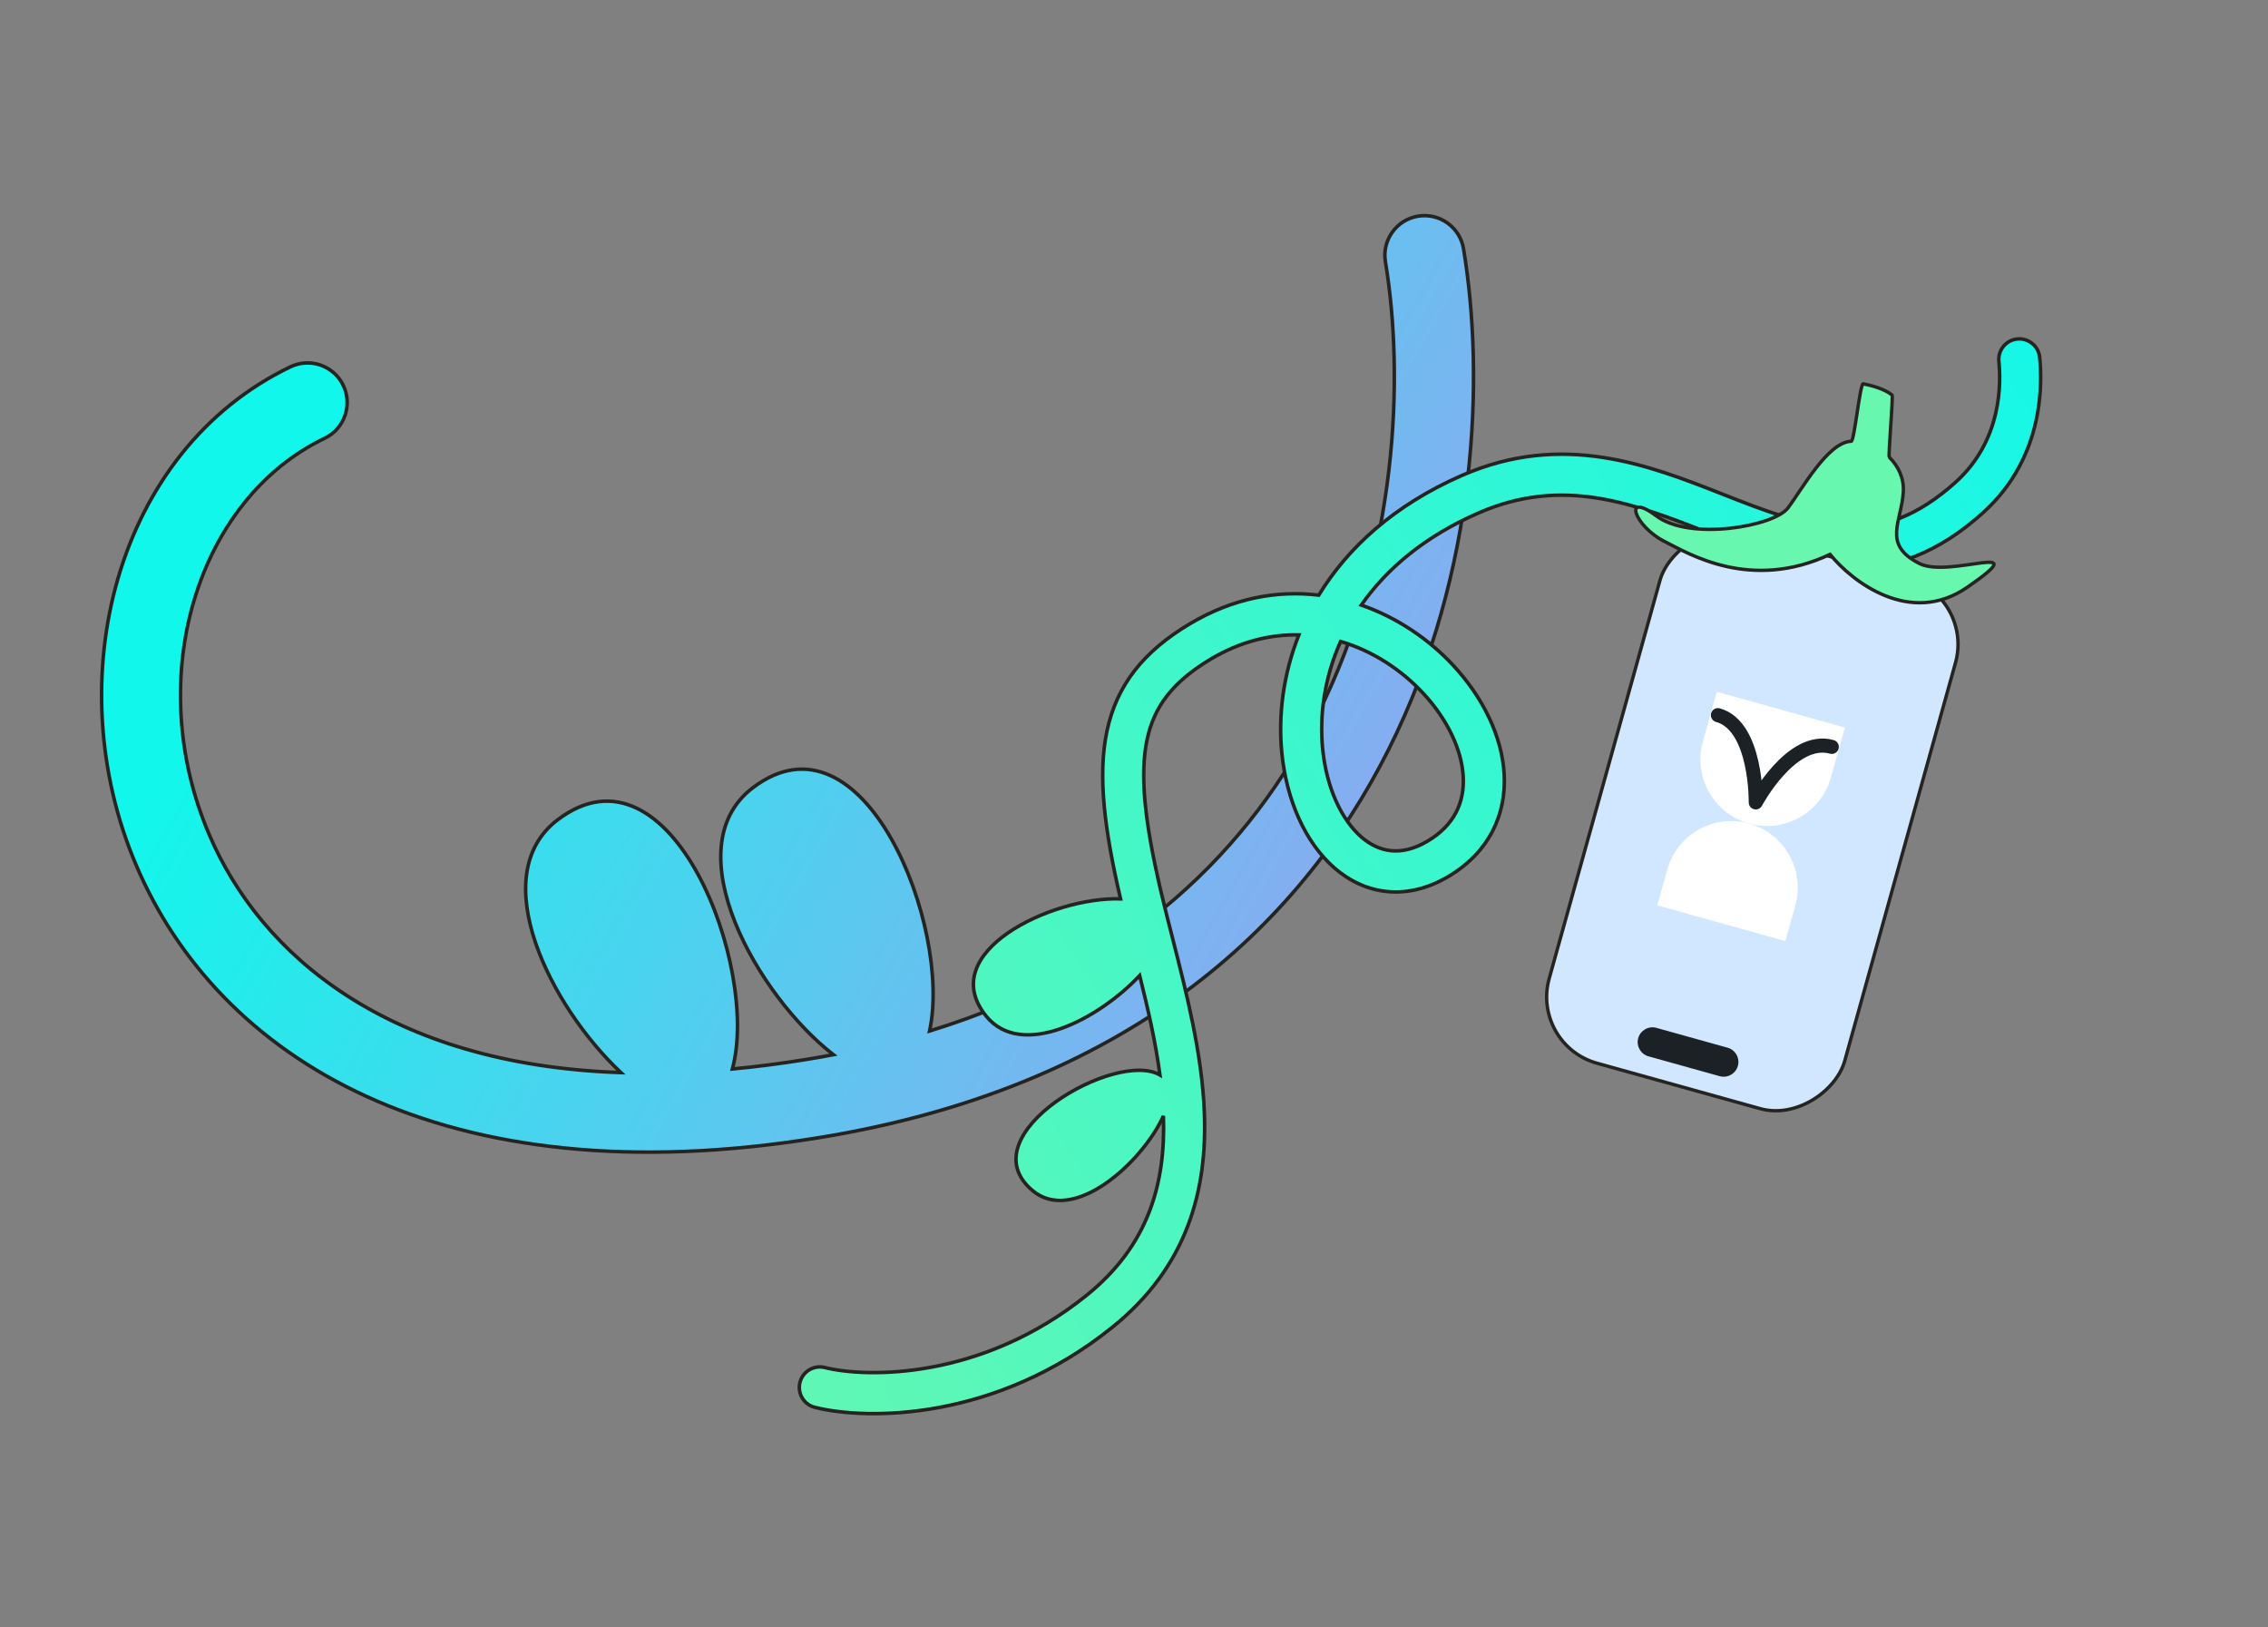
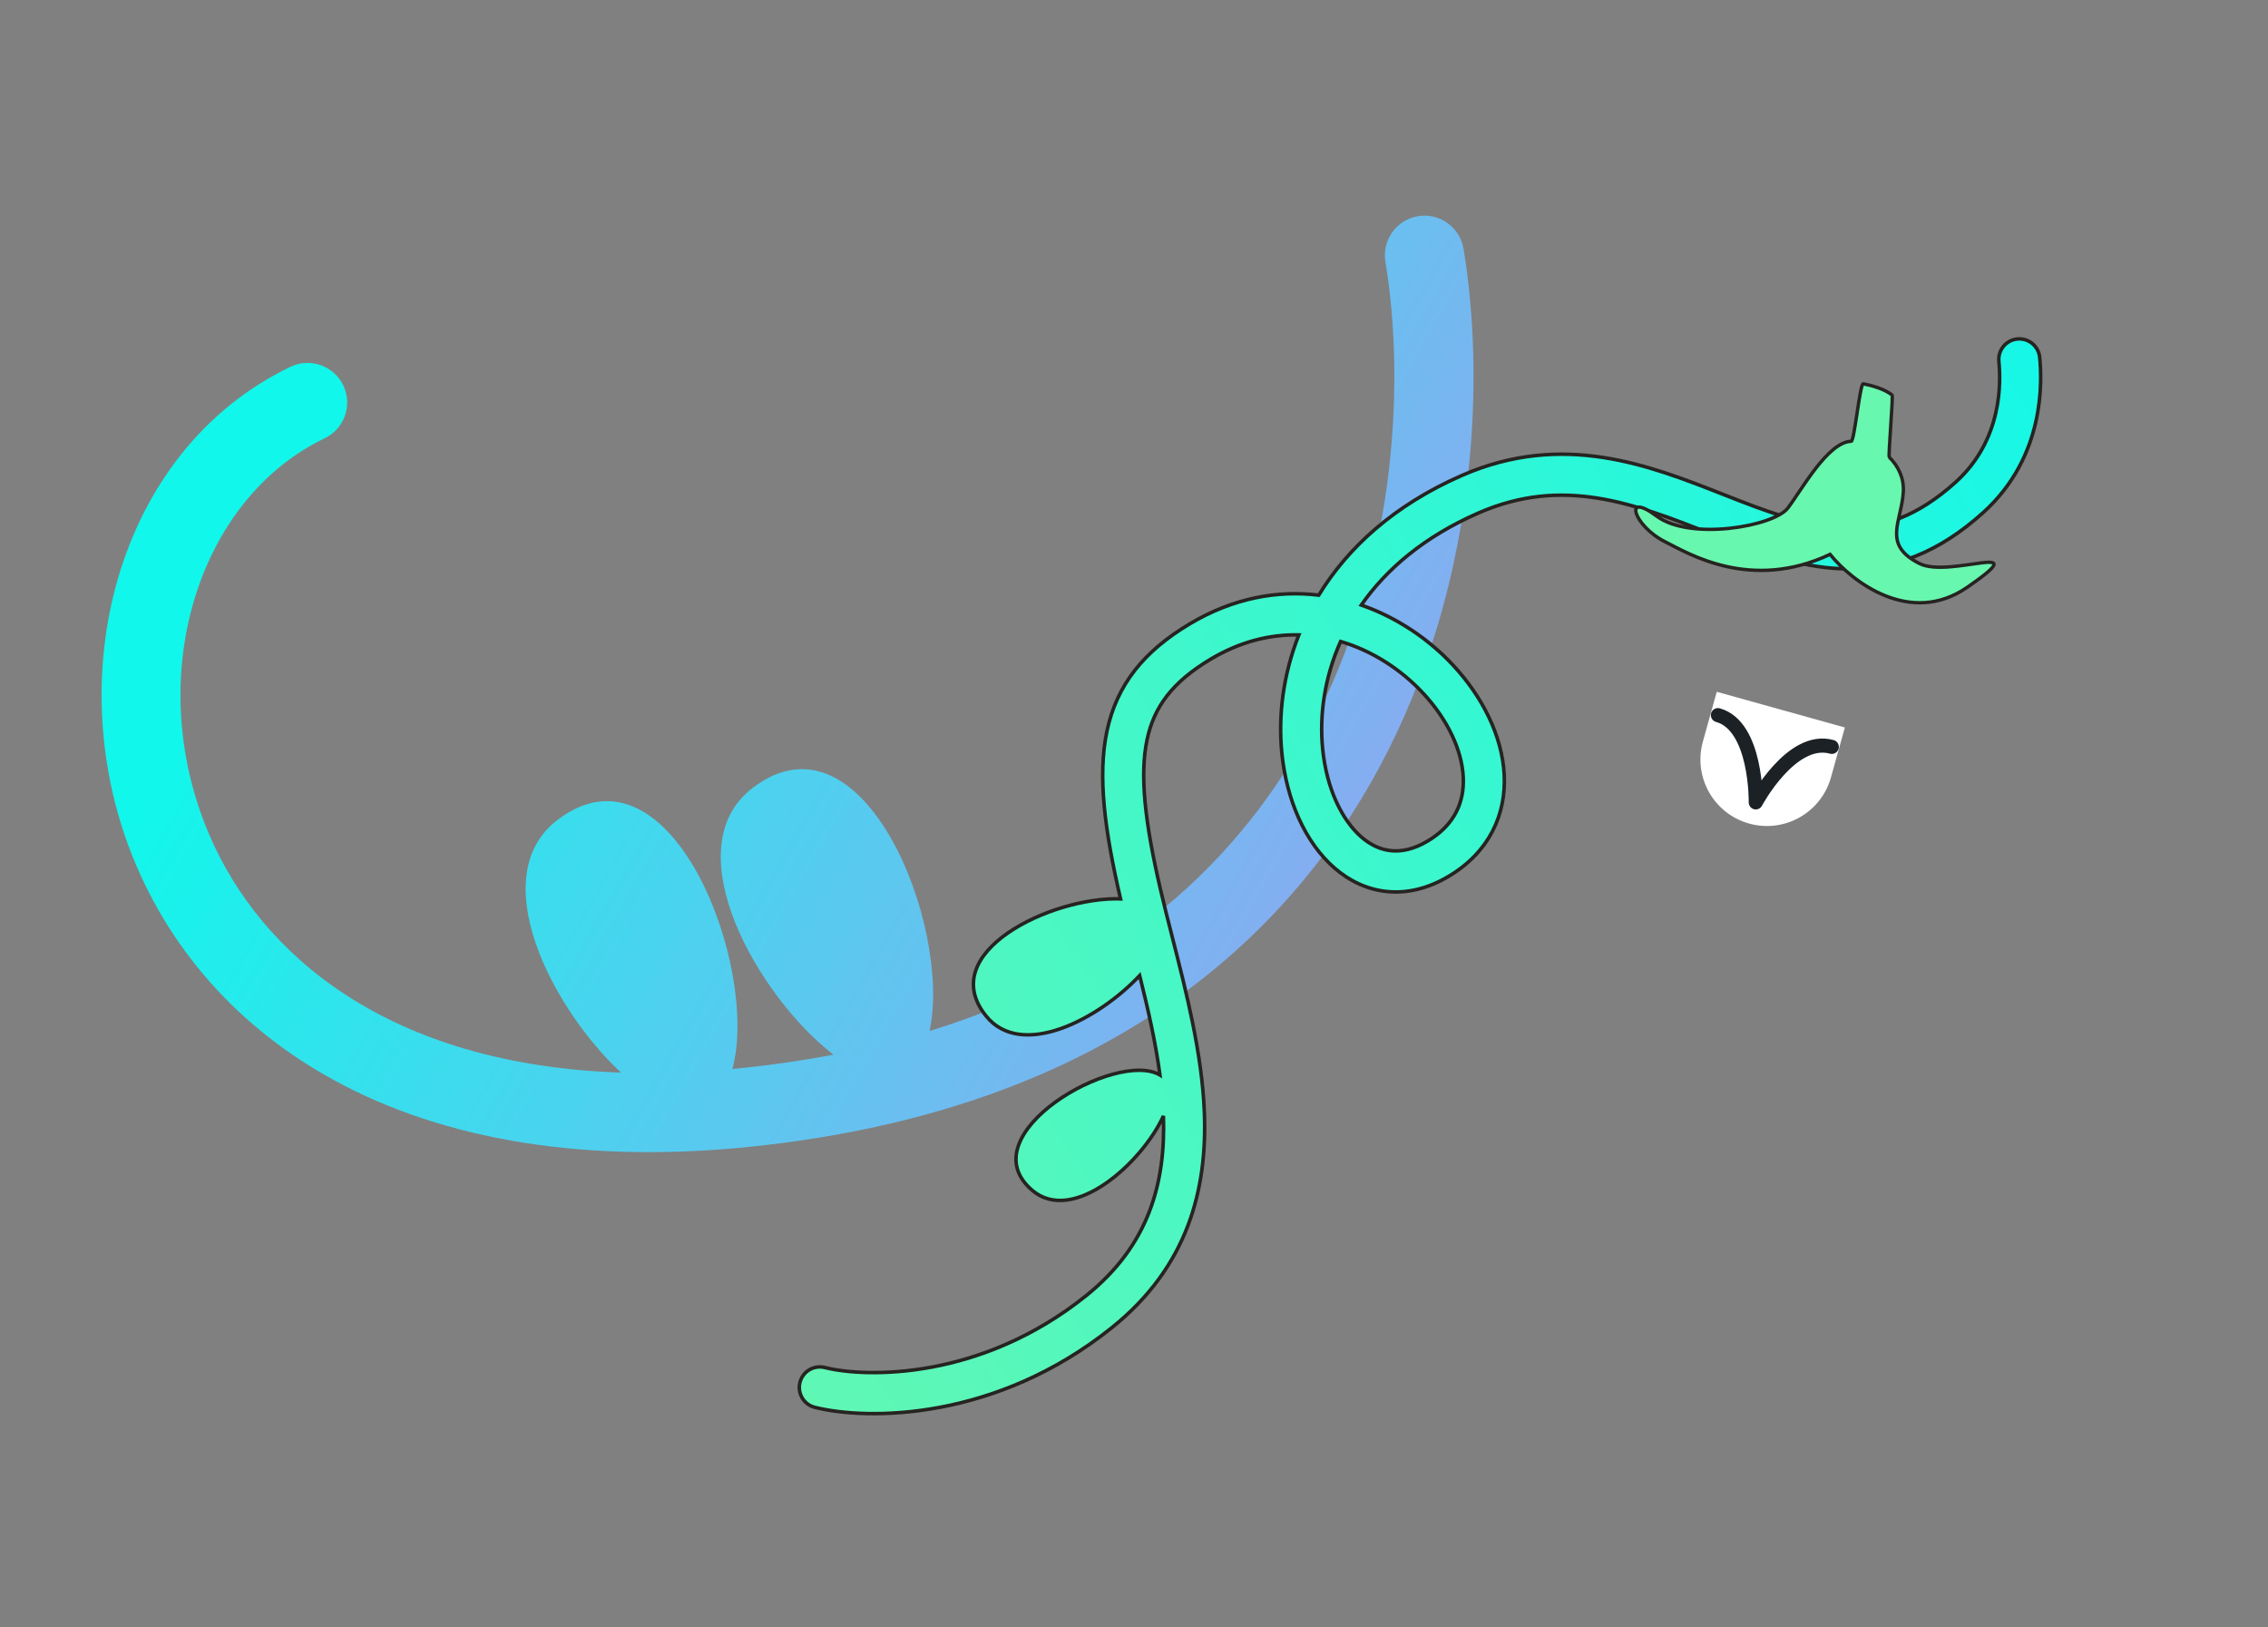
<svg xmlns="http://www.w3.org/2000/svg" width="322" height="231" viewBox="0 0 322 231" fill="none">
  <rect x="0" y="0" width="322" height="231" fill="#808080" stroke="none" />
  <path fill-rule="evenodd" clip-rule="evenodd" d="M48.738 54.703C50.081 57.502 48.901 60.861 46.101 62.204C28 70.889 20.21 96.193 29.674 118.393C36.98 135.529 55.125 151.133 88.161 152.247C78.213 142.94 68.72 124.274 79.192 116.35C95.299 104.161 107.904 137.412 103.979 151.732C107.373 151.415 110.893 150.965 114.542 150.37C115.822 150.162 117.082 149.94 118.324 149.703C107.613 141.43 95.595 120.43 106.857 111.837C122.631 99.802 135.201 131.626 131.973 146.344C160.83 137.486 177.653 120.158 187.108 101.327C198.485 78.667 199.388 53.383 196.693 37.152C196.185 34.089 198.256 31.194 201.319 30.685C204.382 30.177 207.277 32.248 207.786 35.311C210.778 53.338 209.828 81.134 197.157 106.372C184.327 131.925 159.678 154.413 116.35 161.468C62.587 170.223 30.938 150.027 19.331 122.803C8.132 96.535 16.382 63.992 41.237 52.066C44.036 50.723 47.395 51.903 48.738 54.703Z" fill="url(#paint0_linear_2033_4566)" />
-   <path d="M46.101 62.204L46.209 62.429L46.209 62.429L46.101 62.204ZM48.738 54.703L48.963 54.595L48.963 54.595L48.738 54.703ZM29.674 118.393L29.904 118.295L29.904 118.295L29.674 118.393ZM88.161 152.247L88.152 152.497L88.818 152.519L88.332 152.064L88.161 152.247ZM79.192 116.35L79.041 116.15L79.041 116.15L79.192 116.35ZM103.979 151.732L103.738 151.666L103.642 152.015L104.002 151.981L103.979 151.732ZM114.542 150.37L114.502 150.124L114.502 150.124L114.542 150.37ZM118.324 149.703L118.371 149.949L118.916 149.845L118.477 149.505L118.324 149.703ZM106.857 111.837L106.705 111.638L106.705 111.638L106.857 111.837ZM131.973 146.344L131.729 146.29L131.637 146.708L132.047 146.583L131.973 146.344ZM187.108 101.327L187.331 101.439L187.331 101.439L187.108 101.327ZM196.693 37.152L196.94 37.111L196.94 37.111L196.693 37.152ZM207.786 35.311L207.539 35.352L207.539 35.352L207.786 35.311ZM197.157 106.372L196.933 106.26L196.933 106.26L197.157 106.372ZM116.35 161.468L116.309 161.222L116.309 161.222L116.35 161.468ZM19.331 122.803L19.561 122.705L19.331 122.803ZM41.237 52.066L41.129 51.841L41.129 51.841L41.237 52.066ZM46.209 62.429C49.133 61.026 50.366 57.519 48.963 54.595L48.513 54.811C49.796 57.486 48.668 60.695 45.993 61.978L46.209 62.429ZM29.904 118.295C20.479 96.187 28.257 71.043 46.209 62.429L45.993 61.978C27.742 70.735 19.941 96.2 29.444 118.491L29.904 118.295ZM88.169 151.997C55.22 150.887 37.168 135.331 29.904 118.295L29.444 118.491C36.792 135.726 55.031 151.38 88.152 152.497L88.169 151.997ZM79.041 116.15C73.674 120.212 73.463 127.005 75.782 133.86C78.105 140.724 82.99 147.752 87.99 152.429L88.332 152.064C83.383 147.435 78.549 140.476 76.256 133.7C73.96 126.913 74.239 120.412 79.343 116.549L79.041 116.15ZM104.22 151.798C105.215 148.169 105.158 143.365 104.273 138.404C103.387 133.44 101.668 128.296 99.317 123.981C96.969 119.67 93.973 116.157 90.52 114.497C87.043 112.826 83.135 113.052 79.041 116.15L79.343 116.549C83.302 113.553 87.01 113.365 90.303 114.948C93.621 116.542 96.552 119.951 98.878 124.22C101.2 128.483 102.903 133.575 103.781 138.492C104.659 143.413 104.705 148.135 103.738 151.666L104.22 151.798ZM114.502 150.124C110.858 150.717 107.343 151.167 103.956 151.483L104.002 151.981C107.402 151.664 110.928 151.212 114.583 150.617L114.502 150.124ZM118.277 149.458C117.037 149.693 115.779 149.916 114.502 150.124L114.583 150.617C115.864 150.408 117.127 150.186 118.371 149.949L118.277 149.458ZM118.477 149.505C113.157 145.396 107.502 138.114 104.583 130.797C101.657 123.464 101.52 116.224 107.008 112.036L106.705 111.638C100.932 116.043 101.173 123.599 104.118 130.982C107.07 138.382 112.78 145.737 118.171 149.901L118.477 149.505ZM107.008 112.036C110.886 109.077 114.532 108.83 117.787 110.309C121.064 111.799 123.98 115.057 126.323 119.182C128.664 123.301 130.417 128.257 131.383 133.1C132.35 137.945 132.526 142.656 131.729 146.29L132.217 146.397C133.034 142.672 132.849 137.887 131.874 133.002C130.898 128.114 129.128 123.106 126.758 118.935C124.391 114.768 121.408 111.406 117.993 109.854C114.555 108.291 110.715 108.579 106.705 111.638L107.008 112.036ZM186.885 101.214C177.459 119.989 160.687 137.268 131.9 146.105L132.047 146.583C160.973 137.704 177.848 120.327 187.331 101.439L186.885 101.214ZM196.447 37.193C199.135 53.385 198.232 78.612 186.885 101.214L187.331 101.439C198.737 78.722 199.641 53.383 196.94 37.111L196.447 37.193ZM201.278 30.439C198.078 30.97 195.915 33.994 196.447 37.193L196.94 37.111C196.454 34.184 198.433 31.418 201.36 30.932L201.278 30.439ZM208.032 35.27C207.501 32.071 204.477 29.907 201.278 30.439L201.36 30.932C204.286 30.446 207.053 32.425 207.539 35.352L208.032 35.27ZM197.38 106.484C210.08 81.189 211.032 53.337 208.032 35.27L207.539 35.352C210.525 53.339 209.575 81.079 196.933 106.26L197.38 106.484ZM116.39 161.715C159.798 154.647 184.515 132.109 197.38 106.484L196.933 106.26C184.14 131.742 159.559 154.179 116.309 161.222L116.39 161.715ZM19.101 122.901C30.764 150.258 62.547 170.483 116.39 161.715L116.309 161.222C62.628 169.963 31.111 149.795 19.561 122.705L19.101 122.901ZM41.129 51.841C16.123 63.839 7.864 96.544 19.101 122.901L19.561 122.705C8.4 96.527 16.641 64.145 41.345 52.291L41.129 51.841ZM48.963 54.595C47.56 51.671 44.053 50.438 41.129 51.841L41.345 52.291C44.02 51.008 47.229 52.136 48.513 54.811L48.963 54.595Z" fill="#262421" />
  <path fill-rule="evenodd" clip-rule="evenodd" d="M168.889 88.567C162.409 92.44 158.546 97.179 157.153 103.803C155.822 110.131 156.827 117.864 159.09 127.586C149.241 127.266 132.714 135.219 140.004 144.219C145.03 150.426 155.986 144.684 161.802 138.469C162.979 143.18 164.067 147.907 164.684 152.591C158.522 148.914 137.308 161.065 146.537 168.944C152.383 173.936 162.204 164.965 165.179 158.401C165.504 168.004 163.053 176.796 154.248 183.875C139.334 195.866 123.028 195.595 117.102 194.11C115.542 193.719 113.961 194.667 113.57 196.227C113.179 197.787 114.126 199.369 115.687 199.76C123.106 201.619 141.355 201.714 157.897 188.414C168.641 179.776 171.437 168.83 170.985 157.799C170.647 149.525 168.446 140.898 166.453 133.086L166.453 133.086C165.857 130.746 165.278 128.479 164.774 126.316C162.518 116.637 161.805 109.985 162.853 105.002C163.841 100.306 166.464 96.802 171.878 93.566C176.09 91.048 180.354 90.028 184.408 90.12C182.159 95.772 181.466 101.582 181.986 106.852C182.642 113.501 185.266 119.548 189.44 123.185C191.556 125.028 194.104 126.271 196.961 126.548C199.825 126.824 202.773 126.107 205.64 124.406C211.442 120.966 213.861 115.594 213.558 109.93C213.266 104.447 210.461 98.888 206.309 94.427C202.89 90.753 198.385 87.659 193.266 85.884C196.803 80.815 202.187 76.181 209.914 72.81C221.942 67.562 231.982 71.485 242.658 75.656C243.383 75.939 244.112 76.224 244.844 76.507C250.442 78.67 256.371 80.752 262.525 80.748C268.856 80.743 275.17 78.544 281.596 72.726C290.418 64.738 289.903 54.001 289.587 50.734C289.433 49.133 288.009 47.961 286.408 48.116C284.807 48.27 283.635 49.694 283.79 51.295C284.066 54.15 284.351 62.374 277.686 68.408C272.24 73.34 267.29 74.92 262.521 74.923C257.574 74.927 252.565 73.246 246.943 71.073C246.155 70.769 245.355 70.454 244.545 70.136C234.122 66.034 221.901 61.225 207.585 67.471C197.887 71.703 191.31 77.797 187.229 84.479C181.414 83.772 175.116 84.844 168.889 88.567ZM187.782 106.28C187.317 101.572 188.012 96.234 190.335 91.052C194.892 92.393 198.949 95.067 202.046 98.395C205.528 102.137 207.54 106.46 207.742 110.24C207.934 113.838 206.524 117.111 202.67 119.396C200.709 120.559 198.986 120.892 197.521 120.75C196.048 120.608 194.609 119.963 193.266 118.793C190.522 116.403 188.339 111.92 187.782 106.28Z" fill="url(#paint1_linear_2033_4566)" />
  <path d="M157.153 103.803L157.398 103.855L157.398 103.855L157.153 103.803ZM168.889 88.567L169.017 88.781L169.017 88.781L168.889 88.567ZM159.09 127.586L159.082 127.836L159.407 127.847L159.333 127.53L159.09 127.586ZM140.004 144.219L140.198 144.062L140.198 144.062L140.004 144.219ZM161.802 138.469L162.044 138.409L161.933 137.963L161.619 138.299L161.802 138.469ZM164.684 152.591L164.555 152.805L164.999 153.07L164.931 152.558L164.684 152.591ZM146.537 168.944L146.7 168.754L146.7 168.754L146.537 168.944ZM165.179 158.401L165.429 158.392L164.952 158.297L165.179 158.401ZM154.248 183.875L154.091 183.68L154.091 183.68L154.248 183.875ZM117.102 194.11L117.163 193.867L117.163 193.867L117.102 194.11ZM113.57 196.227L113.327 196.166L113.327 196.166L113.57 196.227ZM115.687 199.76L115.747 199.517L115.747 199.517L115.687 199.76ZM157.897 188.414L157.741 188.219L157.741 188.219L157.897 188.414ZM170.985 157.799L171.235 157.789L171.235 157.789L170.985 157.799ZM166.453 133.086L166.696 133.024L166.693 133.014L166.453 133.086ZM166.453 133.086L166.211 133.148L166.214 133.158L166.453 133.086ZM164.774 126.316L165.018 126.259L165.018 126.259L164.774 126.316ZM162.853 105.002L163.097 105.054L162.853 105.002ZM171.878 93.566L171.749 93.352L171.749 93.352L171.878 93.566ZM184.408 90.12L184.641 90.212L184.774 89.878L184.414 89.87L184.408 90.12ZM181.986 106.852L182.234 106.828L182.234 106.828L181.986 106.852ZM189.44 123.185L189.276 123.373L189.276 123.373L189.44 123.185ZM196.961 126.548L196.985 126.299L196.985 126.299L196.961 126.548ZM205.64 124.406L205.768 124.621L205.768 124.621L205.64 124.406ZM213.558 109.93L213.309 109.943L213.309 109.943L213.558 109.93ZM206.309 94.427L206.126 94.597L206.126 94.597L206.309 94.427ZM193.266 85.884L193.061 85.741L192.872 86.012L193.184 86.121L193.266 85.884ZM209.914 72.81L209.815 72.581L209.815 72.581L209.914 72.81ZM242.658 75.656L242.567 75.889L242.567 75.889L242.658 75.656ZM244.844 76.507L244.754 76.74L244.754 76.74L244.844 76.507ZM262.525 80.748L262.525 80.498L262.525 80.498L262.525 80.748ZM281.596 72.726L281.764 72.911L281.596 72.726ZM289.587 50.734L289.836 50.71L289.836 50.71L289.587 50.734ZM286.408 48.116L286.384 47.867L286.384 47.867L286.408 48.116ZM283.79 51.295L283.541 51.319L283.541 51.319L283.79 51.295ZM277.686 68.408L277.854 68.594L277.854 68.594L277.686 68.408ZM262.521 74.923L262.521 75.173L262.521 75.173L262.521 74.923ZM246.943 71.073L247.033 70.84L247.033 70.84L246.943 71.073ZM244.545 70.136L244.637 69.903L244.637 69.903L244.545 70.136ZM207.585 67.471L207.485 67.242L207.485 67.242L207.585 67.471ZM187.229 84.479L187.199 84.728L187.359 84.747L187.443 84.61L187.229 84.479ZM190.335 91.052L190.406 90.812L190.197 90.751L190.107 90.95L190.335 91.052ZM187.782 106.28L187.533 106.305L187.533 106.305L187.782 106.28ZM202.046 98.395L202.229 98.225L202.229 98.225L202.046 98.395ZM207.742 110.24L207.492 110.253L207.492 110.253L207.742 110.24ZM202.67 119.396L202.797 119.611L202.797 119.611L202.67 119.396ZM197.521 120.75L197.497 120.999L197.497 120.999L197.521 120.75ZM193.266 118.793L193.43 118.605L193.43 118.605L193.266 118.793ZM157.398 103.855C158.774 97.313 162.583 92.627 169.017 88.781L168.761 88.352C162.236 92.253 158.319 97.044 156.908 103.752L157.398 103.855ZM159.333 127.53C157.071 117.81 156.079 110.124 157.398 103.855L156.908 103.752C155.565 110.137 156.582 117.917 158.846 127.643L159.333 127.53ZM140.198 144.062C138.422 141.869 138.115 139.773 138.763 137.858C139.416 135.924 141.058 134.135 143.262 132.613C147.671 129.569 154.212 127.678 159.082 127.836L159.098 127.336C154.119 127.174 147.472 129.099 142.978 132.202C140.731 133.753 138.991 135.62 138.289 137.698C137.58 139.796 137.94 142.069 139.809 144.377L140.198 144.062ZM161.619 138.299C158.734 141.382 154.573 144.345 150.524 145.766C146.467 147.19 142.611 147.042 140.198 144.062L139.809 144.377C142.423 147.603 146.558 147.688 150.689 146.238C154.828 144.786 159.054 141.771 161.984 138.64L161.619 138.299ZM164.931 152.558C164.313 147.86 163.222 143.121 162.044 138.409L161.559 138.53C162.736 143.239 163.821 147.955 164.436 152.623L164.931 152.558ZM146.7 168.754C145.577 167.795 144.932 166.785 144.656 165.763C144.38 164.742 144.468 163.688 144.848 162.632C145.611 160.511 147.543 158.405 149.986 156.636C152.423 154.871 155.336 153.465 158.017 152.728C159.357 152.359 160.632 152.16 161.755 152.165C162.881 152.169 163.837 152.377 164.555 152.805L164.812 152.376C163.99 151.886 162.935 151.669 161.757 151.665C160.577 151.66 159.256 151.869 157.885 152.246C155.143 152.999 152.175 154.433 149.692 156.231C147.215 158.026 145.189 160.205 144.377 162.463C143.97 163.597 143.866 164.757 144.173 165.894C144.48 167.03 145.191 168.123 146.375 169.134L146.7 168.754ZM164.952 158.297C163.483 161.536 160.315 165.385 156.793 167.8C153.256 170.225 149.484 171.132 146.7 168.754L146.375 169.134C149.436 171.748 153.497 170.666 157.076 168.212C160.67 165.748 163.899 161.829 165.407 158.504L164.952 158.297ZM154.404 184.07C163.286 176.929 165.756 168.052 165.429 158.392L164.929 158.409C165.252 167.957 162.819 176.663 154.091 183.68L154.404 184.07ZM117.042 194.352C123.032 195.853 139.421 196.117 154.404 184.07L154.091 183.68C139.248 195.615 123.025 195.336 117.163 193.867L117.042 194.352ZM113.812 196.288C114.17 194.861 115.615 193.995 117.042 194.352L117.163 193.867C115.469 193.443 113.752 194.472 113.327 196.166L113.812 196.288ZM115.747 199.517C114.321 199.16 113.455 197.714 113.812 196.288L113.327 196.166C112.903 197.86 113.932 199.578 115.626 200.002L115.747 199.517ZM157.741 188.219C141.268 201.463 123.103 201.36 115.747 199.517L115.626 200.002C123.11 201.878 141.442 201.966 158.054 188.609L157.741 188.219ZM170.736 157.809C171.185 168.785 168.406 179.644 157.741 188.219L158.054 188.609C168.877 179.908 171.689 168.874 171.235 157.789L170.736 157.809ZM166.211 133.148C168.205 140.965 170.398 149.566 170.736 157.809L171.235 157.789C170.895 149.483 168.687 140.831 166.696 133.024L166.211 133.148ZM166.214 133.158L166.214 133.158L166.693 133.014L166.693 133.013L166.214 133.158ZM164.531 126.373C165.035 128.538 165.614 130.808 166.211 133.148L166.696 133.024C166.099 130.683 165.521 128.419 165.018 126.259L164.531 126.373ZM162.608 104.951C161.548 109.992 162.274 116.691 164.531 126.373L165.018 126.259C162.762 116.583 162.062 109.978 163.097 105.054L162.608 104.951ZM171.749 93.352C166.29 96.615 163.613 100.172 162.608 104.951L163.097 105.054C164.068 100.44 166.638 96.989 172.006 93.781L171.749 93.352ZM184.414 89.87C180.312 89.777 176.001 90.81 171.749 93.352L172.006 93.781C176.178 91.287 180.396 90.279 184.403 90.37L184.414 89.87ZM182.234 106.828C181.718 101.597 182.407 95.826 184.641 90.212L184.176 90.027C181.912 95.718 181.213 101.568 181.737 106.877L182.234 106.828ZM189.605 122.996C185.492 119.413 182.886 113.433 182.234 106.828L181.737 106.877C182.397 113.569 185.04 119.683 189.276 123.373L189.605 122.996ZM196.985 126.299C194.188 126.028 191.688 124.811 189.605 122.996L189.276 123.373C191.425 125.246 194.021 126.515 196.937 126.796L196.985 126.299ZM205.513 124.191C202.684 125.869 199.789 126.57 196.985 126.299L196.937 126.796C199.861 127.079 202.861 126.345 205.768 124.621L205.513 124.191ZM213.309 109.943C213.606 115.519 211.231 120.8 205.513 124.191L205.768 124.621C211.653 121.131 214.115 115.67 213.808 109.916L213.309 109.943ZM206.126 94.597C210.25 99.027 213.02 104.533 213.309 109.943L213.808 109.916C213.512 104.361 210.673 98.748 206.492 94.256L206.126 94.597ZM193.184 86.121C198.262 87.88 202.733 90.951 206.126 94.597L206.492 94.256C203.048 90.555 198.508 87.437 193.348 85.648L193.184 86.121ZM209.815 72.581C202.048 75.969 196.626 80.631 193.061 85.741L193.471 86.028C196.979 80.998 202.326 76.393 210.014 73.039L209.815 72.581ZM242.749 75.423C232.083 71.256 221.948 67.287 209.815 72.581L210.014 73.039C221.935 67.838 231.881 71.714 242.567 75.889L242.749 75.423ZM244.934 76.273C244.202 75.991 243.475 75.706 242.749 75.423L242.567 75.889C243.292 76.172 244.021 76.457 244.754 76.74L244.934 76.273ZM262.525 80.498C256.423 80.502 250.533 78.437 244.934 76.273L244.754 76.74C250.351 78.903 256.32 81.002 262.525 80.998L262.525 80.498ZM281.428 72.541C275.044 78.321 268.789 80.493 262.525 80.498L262.525 80.998C268.923 80.993 275.296 78.767 281.764 72.911L281.428 72.541ZM289.339 50.758C289.653 54.008 290.157 64.636 281.428 72.541L281.764 72.911C290.679 64.839 290.154 53.995 289.836 50.71L289.339 50.758ZM286.432 48.364C287.896 48.223 289.197 49.295 289.339 50.758L289.836 50.71C289.668 48.972 288.123 47.699 286.384 47.867L286.432 48.364ZM284.039 51.271C283.897 49.807 284.969 48.506 286.432 48.364L286.384 47.867C284.646 48.035 283.373 49.581 283.541 51.319L284.039 51.271ZM277.854 68.594C284.611 62.476 284.317 54.144 284.039 51.271L283.541 51.319C283.816 54.156 284.09 62.273 277.519 68.223L277.854 68.594ZM262.521 75.173C267.358 75.17 272.366 73.563 277.854 68.594L277.519 68.223C272.114 73.116 267.223 74.67 262.521 74.673L262.521 75.173ZM246.853 71.307C252.474 73.479 257.522 75.177 262.521 75.173L262.521 74.673C257.625 74.677 252.657 73.013 247.033 70.84L246.853 71.307ZM244.454 70.368C245.264 70.687 246.064 71.002 246.853 71.307L247.033 70.84C246.246 70.536 245.447 70.222 244.637 69.903L244.454 70.368ZM207.685 67.7C221.896 61.5 234.024 66.264 244.454 70.368L244.637 69.903C234.219 65.804 221.906 60.95 207.485 67.242L207.685 67.7ZM187.443 84.61C191.495 77.974 198.031 71.912 207.685 67.7L207.485 67.242C197.742 71.493 191.124 77.621 187.016 84.349L187.443 84.61ZM169.017 88.781C175.196 85.088 181.438 84.027 187.199 84.728L187.26 84.231C181.39 83.517 175.036 84.601 168.761 88.352L169.017 88.781ZM190.107 90.95C187.765 96.173 187.064 101.555 187.533 106.305L188.031 106.256C187.57 101.589 188.258 96.295 190.564 91.154L190.107 90.95ZM202.229 98.225C199.104 94.867 195.009 92.167 190.406 90.812L190.265 91.292C194.774 92.619 198.793 95.267 201.863 98.565L202.229 98.225ZM207.992 110.227C207.786 106.374 205.74 101.997 202.229 98.225L201.863 98.565C205.317 102.276 207.295 106.546 207.492 110.253L207.992 110.227ZM202.797 119.611C206.735 117.276 208.188 113.914 207.992 110.227L207.492 110.253C207.68 113.763 206.313 116.945 202.542 119.181L202.797 119.611ZM197.497 120.999C199.022 121.146 200.798 120.797 202.797 119.611L202.542 119.181C200.621 120.32 198.95 120.637 197.545 120.501L197.497 120.999ZM193.102 118.982C194.478 120.181 195.965 120.851 197.497 120.999L197.545 120.501C196.132 120.365 194.74 119.746 193.43 118.605L193.102 118.982ZM187.533 106.305C188.094 111.988 190.297 116.538 193.102 118.982L193.43 118.605C190.748 116.268 188.583 111.851 188.031 106.256L187.533 106.305Z" fill="#262421" />
-   <rect x="0.296" y="-0.167" width="43.575" height="78.19" rx="9.76" transform="matrix(0.963 0.268 0.268 -0.963 217.089 148.058)" fill="#D1E7FF" stroke="#262421" stroke-width="0.48" />
-   <path d="M248.326 116.895C243.304 115.496 238.098 118.433 236.699 123.455L235.291 128.508L253.479 133.575L254.887 128.523C256.286 123.501 253.349 118.295 248.326 116.895V116.895Z" fill="white" />
  <path d="M248.326 116.895C253.348 118.295 258.554 115.358 259.954 110.335L261.925 103.262L243.737 98.194L241.766 105.267C240.366 110.29 243.303 115.496 248.326 116.895V116.895Z" fill="white" />
  <path d="M260.069 106.012C254.326 104.411 249.276 113.893 249.276 113.893C249.276 113.893 249.45 103.053 243.902 101.507" stroke="#1B2125" stroke-width="2" stroke-linecap="round" stroke-linejoin="round" />
-   <path d="M235.171 145.897C234.055 145.586 232.898 146.238 232.587 147.354V147.354C232.276 148.471 232.929 149.627 234.045 149.938L244.15 152.754C245.266 153.065 246.423 152.412 246.734 151.296V151.296C247.045 150.18 246.392 149.023 245.276 148.712L235.171 145.897Z" fill="#1B2125" />
  <path d="M253.823 72.124C255.786 69.561 259.483 62.74 262.83 62.636C263.277 62.622 264.07 54.386 264.537 54.477C265.75 54.715 267.591 55.224 268.626 56.07C268.813 56.223 268.06 64.731 268.232 64.901C269.492 66.142 270.33 67.825 270.226 69.782C270 74.061 267.143 77.291 272.522 79.992C276.842 82.16 289.349 76.439 279.272 83.38C271.21 88.933 262.948 82.565 259.825 78.687C248.535 84.005 239.696 78.553 236.387 76.891C231.932 74.655 230.387 69.653 235.177 73.242C239.967 76.83 251.86 74.688 253.823 72.124Z" fill="#68F7AF" stroke="#262421" stroke-width="0.48" stroke-linecap="round" />
  <defs>
    <linearGradient id="paint0_linear_2033_4566" x1="58.188" y1="46.322" x2="327.409" y2="199.599" gradientUnits="userSpaceOnUse">
      <stop stop-color="#11F7EB" />
      <stop offset="1" stop-color="#FF60F8" />
    </linearGradient>
    <linearGradient id="paint1_linear_2033_4566" x1="300.903" y1="35.168" x2="-318.497" y2="438.18" gradientUnits="userSpaceOnUse">
      <stop stop-color="#11F7EB" />
      <stop offset="1" stop-color="#FEF746" />
    </linearGradient>
  </defs>
</svg>